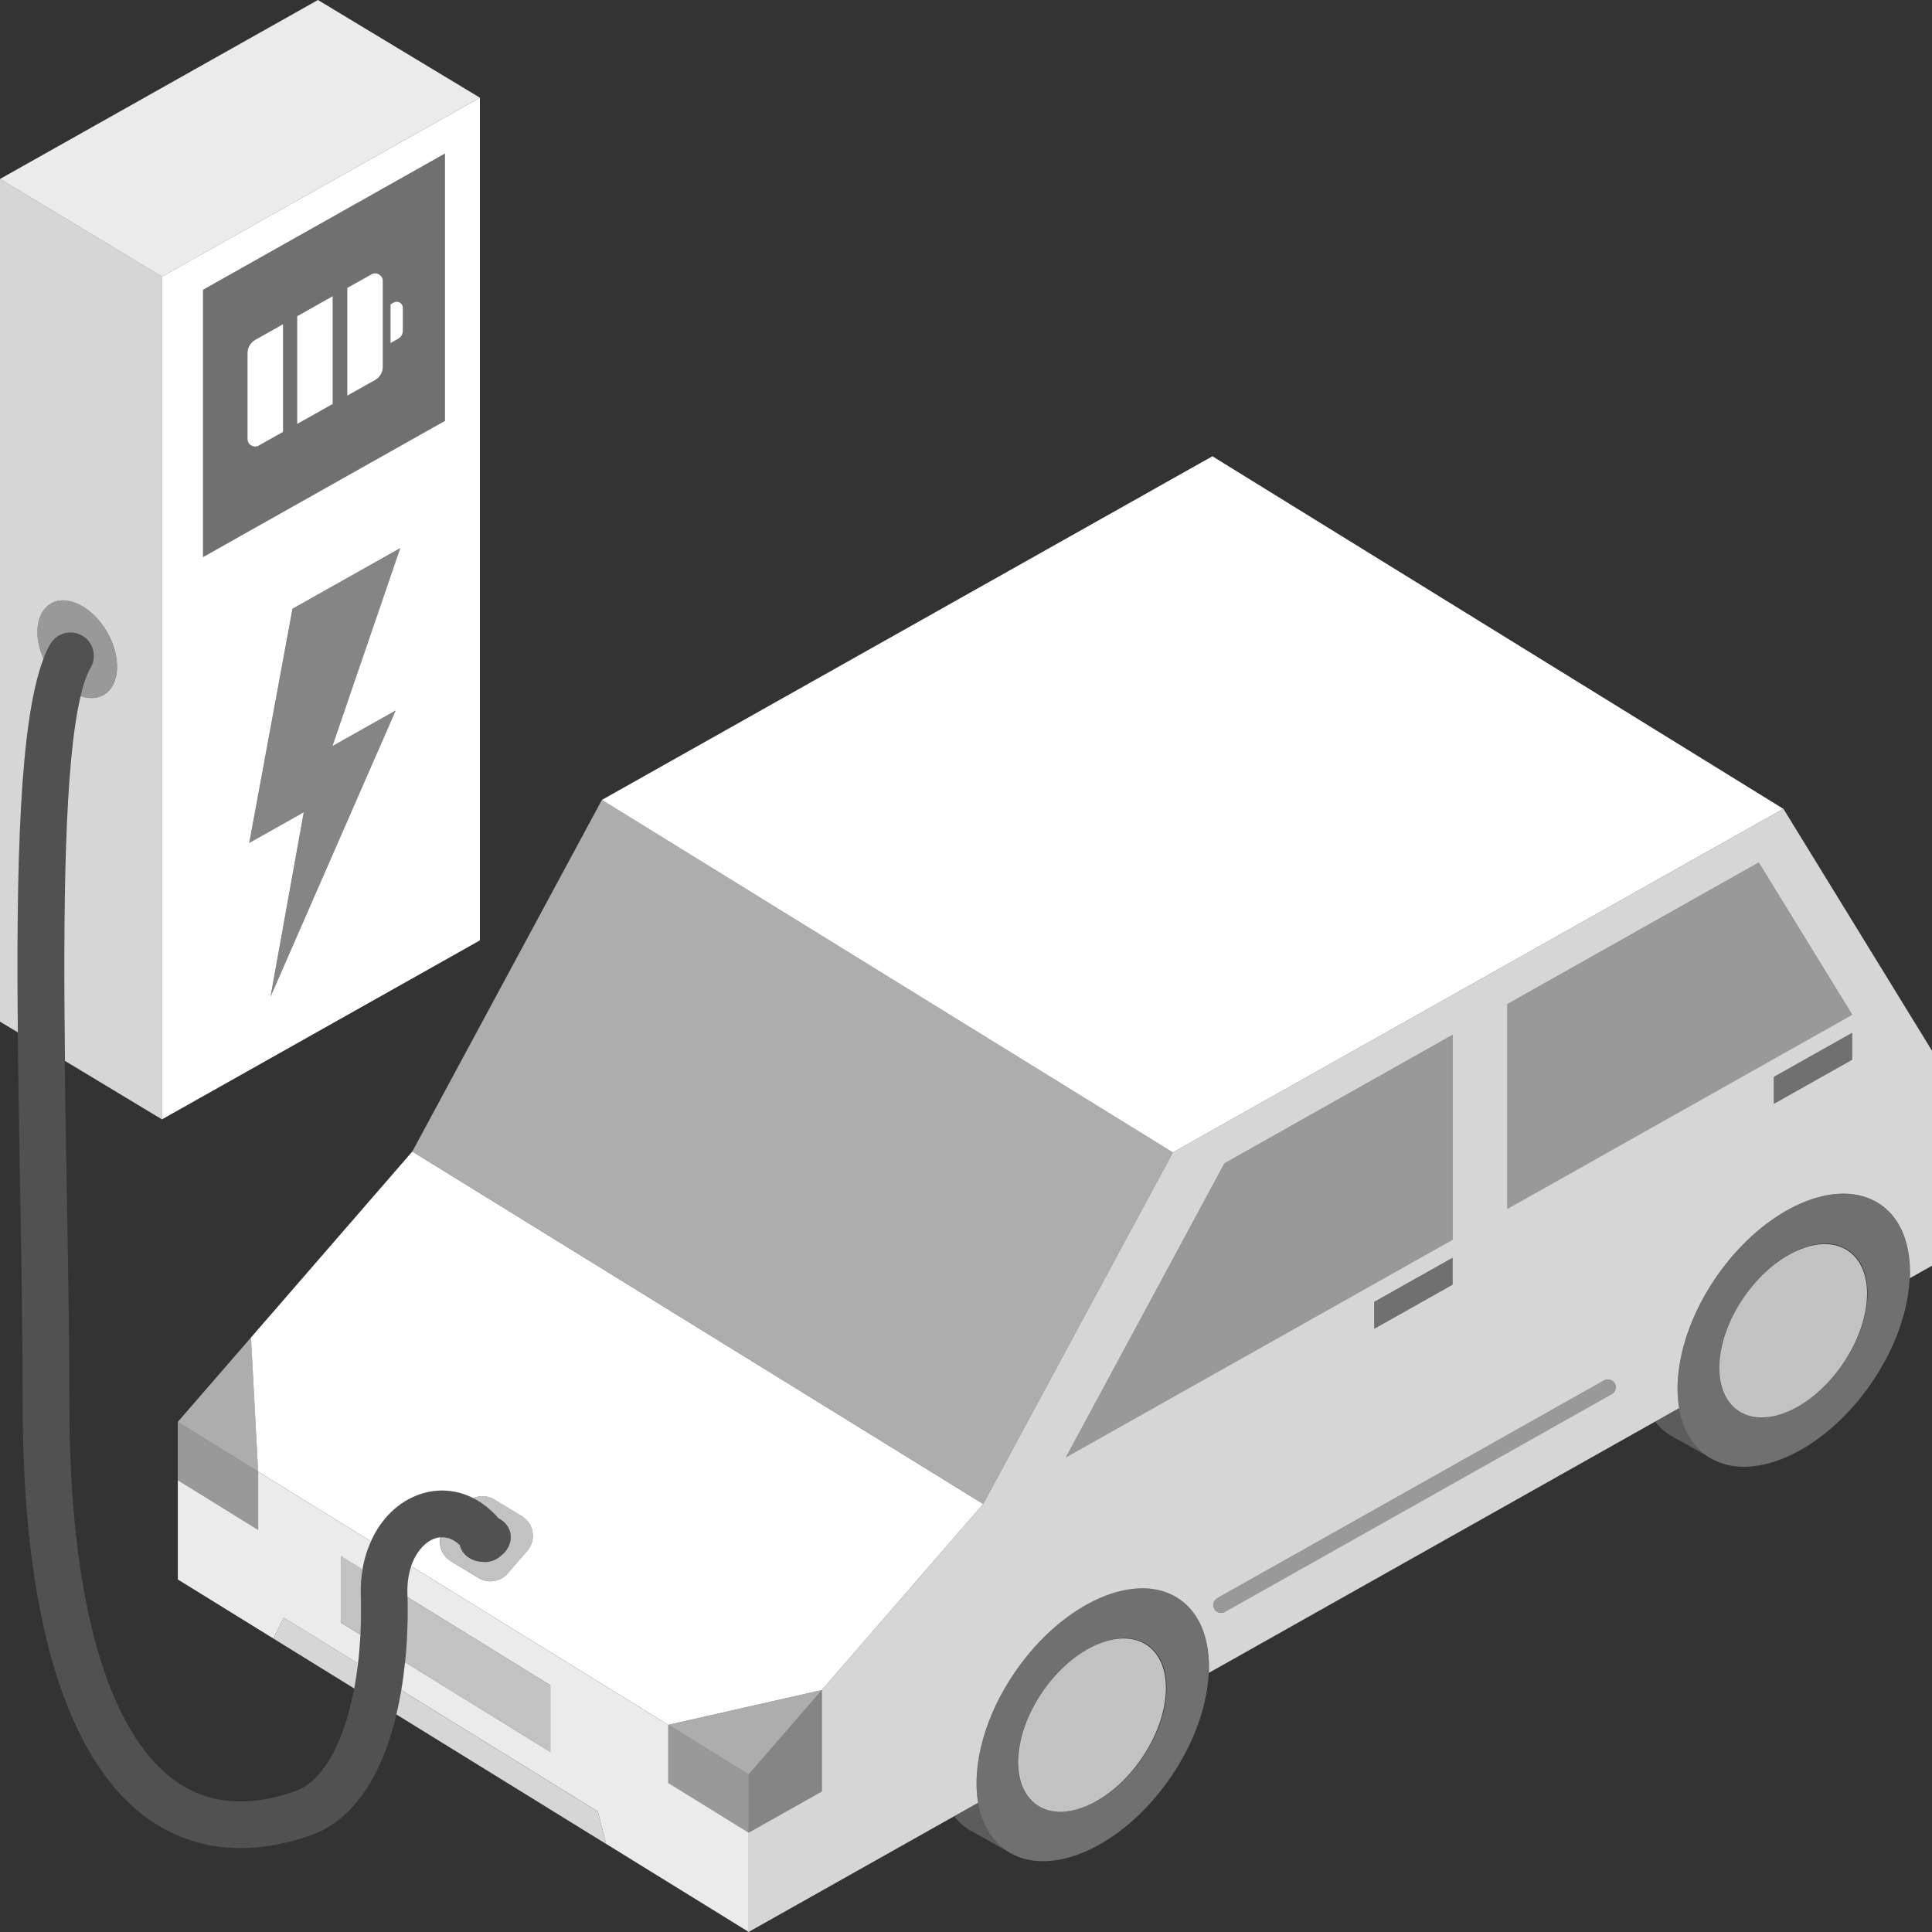
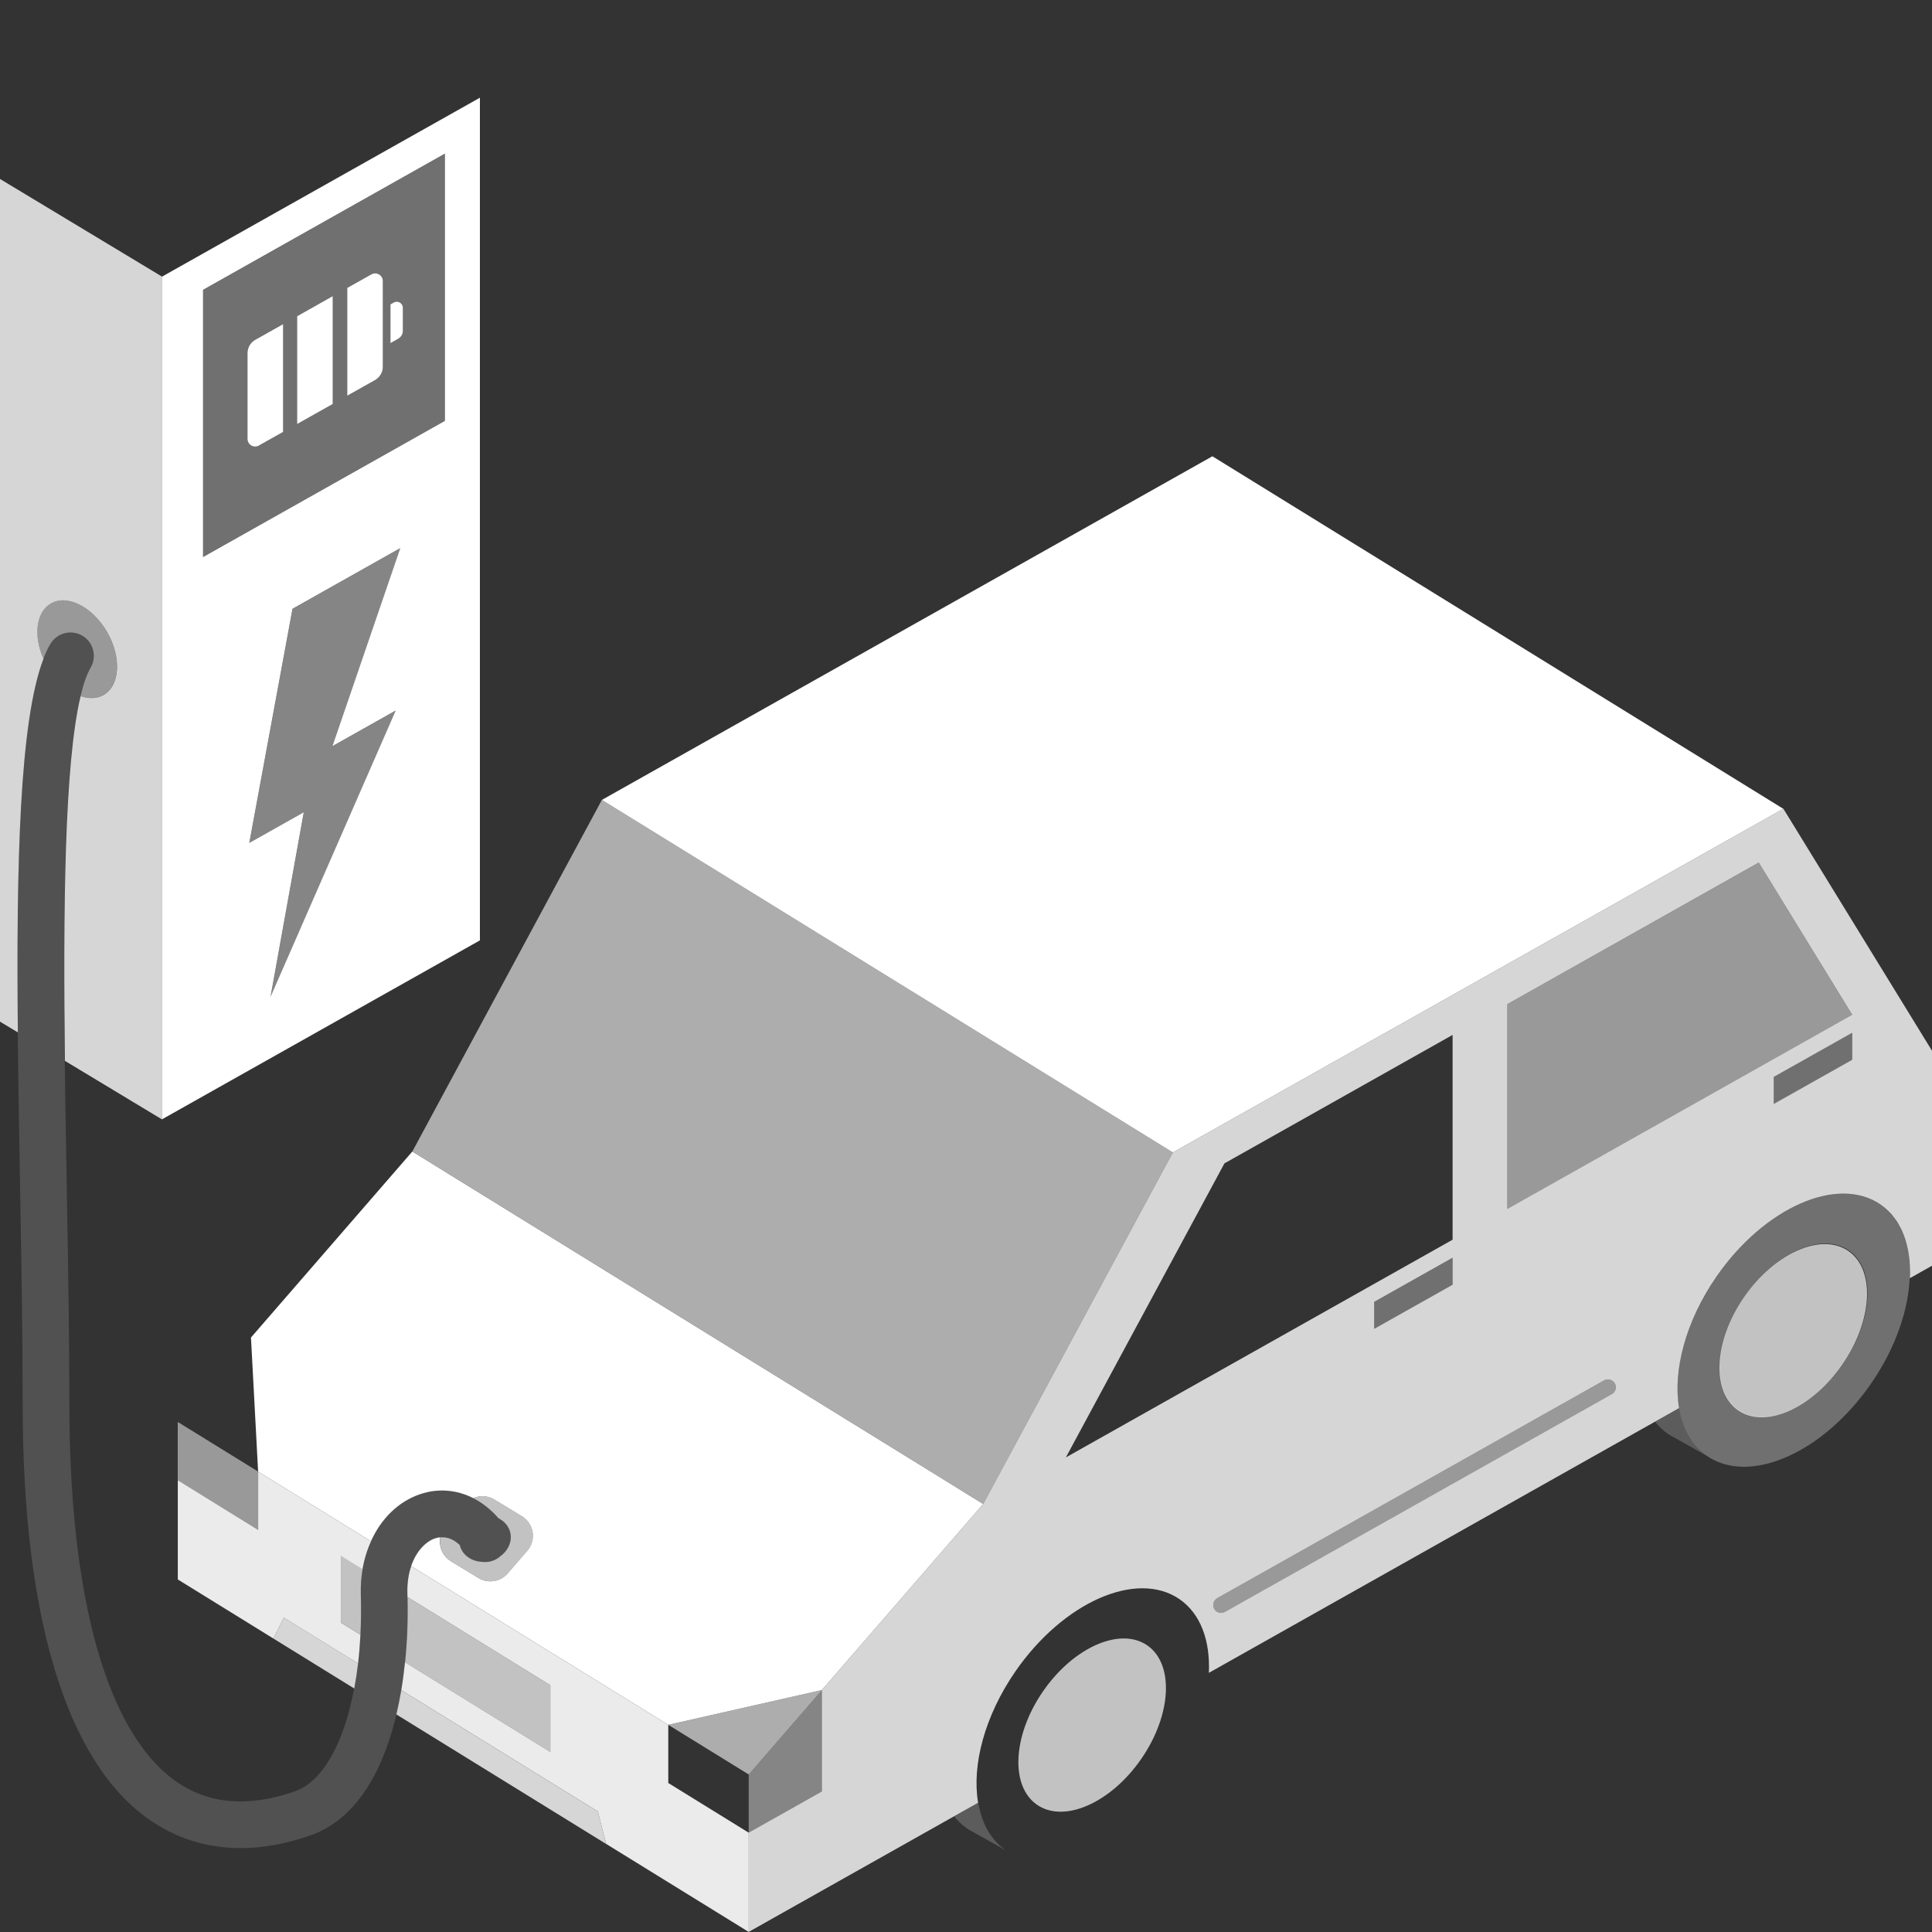
<svg xmlns="http://www.w3.org/2000/svg" viewBox="0 0 300 300">
  <rect x="0" y="0" width="300" height="300" fill="#333333" stroke="none" />
  <g fill="#fff">
-     <path d="m 187.68 257.48 c -.03 -.42 -.06 -.84 -.11 -1.25 -.02 -.17 -.06 -.32 -.09 -.49 -.07 -.39 -.13 -.78 -.23 -1.16 -.04 -.18 -.11 -.34 -.16 -.51 -.1 -.35 -.2 -.69 -.32 -1.02 -.07 -.19 -.17 -.36 -.25 -.55 -.13 -.29 -.25 -.59 -.4 -.86 -.11 -.21 -.25 -.39 -.37 -.58 -.14 -.23 -.28 -.47 -.44 -.68 -.18 -.24 -.39 -.44 -.58 -.66 -.14 -.15 -.26 -.31 -.4 -.45 -.34 -.33 -.71 -.63 -1.1 -.91 -.02 -.01 -.03 -.03 -.05 -.04 -2.49 -1.72 -5.64 -2.09 -9.01 -1.31 -.56 .13 -1.13 .29 -1.7 .48 -3.43 1.15 -6.99 3.42 -10.23 6.6 -1.62 1.59 -3.15 3.41 -4.55 5.42 -.42 .6 -.8 1.21 -1.17 1.81 -.09 .14 -.18 .29 -.26 .43 -.36 .6 -.7 1.2 -1.01 1.8 -.04 .08 -.08 .15 -.11 .23 -.28 .55 -.54 1.09 -.79 1.64 -.07 .15 -.14 .3 -.2 .45 -.26 .59 -.5 1.18 -.72 1.77 -.05 .13 -.09 .26 -.14 .39 -.18 .5 -.34 .99 -.49 1.48 -.05 .15 -.1 .31 -.14 .46 -.16 .56 -.3 1.13 -.43 1.68 -.04 .17 -.07 .34 -.1 .5 -.09 .44 -.17 .89 -.23 1.32 -.02 .16 -.05 .31 -.07 .47 -.07 .52 -.12 1.04 -.15 1.55 -.01 .19 -.02 .37 -.03 .56 -.02 .4 -.02 .8 -.01 1.19 0 .15 0 .3 .01 .45 .02 .47 .06 .93 .12 1.38 .02 .18 .05 .36 .07 .54 .5 3.3 1.94 6.03 4.35 7.7 6.63 4.59 18.04 -.43 25.49 -11.19 3.89 -5.62 5.91 -11.69 6.03 -16.86 .01 -.43 .02 -.87 .01 -1.29 -.01 -.17 -.03 -.33 -.04 -.5 z m -10.38 15.62 c -4.73 6.84 -11.98 10.02 -16.18 7.11 s -3.78 -10.81 .95 -17.65 11.98 -10.02 16.18 -7.11 3.78 10.81 -.95 17.65 z" opacity=".3" />
    <path d="m 296.53 196.22 c -.03 -.42 -.06 -.85 -.11 -1.26 -.02 -.16 -.06 -.32 -.09 -.48 -.07 -.39 -.13 -.79 -.23 -1.17 -.04 -.17 -.11 -.33 -.16 -.5 -.1 -.35 -.2 -.7 -.33 -1.03 -.07 -.19 -.17 -.36 -.25 -.54 -.13 -.29 -.25 -.59 -.4 -.87 -.11 -.2 -.25 -.38 -.37 -.57 -.15 -.23 -.28 -.48 -.45 -.69 -.17 -.23 -.38 -.43 -.57 -.64 -.14 -.15 -.26 -.32 -.41 -.47 -.36 -.34 -.74 -.66 -1.15 -.94 -2.9 -2.01 -6.71 -2.17 -10.71 -.83 -3.97 1.34 -8.13 4.17 -11.74 8.19 -1.06 1.18 -2.08 2.46 -3.03 3.84 -.42 .6 -.8 1.21 -1.17 1.81 -.09 .14 -.18 .29 -.26 .43 -.36 .6 -.7 1.2 -1.01 1.8 -.04 .08 -.07 .15 -.11 .22 -.28 .55 -.54 1.09 -.79 1.64 -.07 .15 -.14 .3 -.2 .45 -.26 .59 -.5 1.18 -.72 1.77 -.05 .13 -.09 .26 -.14 .39 -.18 .5 -.34 .99 -.49 1.48 -.05 .15 -.1 .31 -.14 .46 -.16 .56 -.3 1.13 -.43 1.68 -.04 .17 -.07 .33 -.1 .5 -.09 .45 -.17 .89 -.23 1.32 -.02 .16 -.05 .31 -.07 .47 -.07 .52 -.12 1.04 -.15 1.55 -.01 .19 -.02 .37 -.03 .56 -.02 .41 -.02 .8 -.01 1.2 0 .15 0 .3 .01 .44 .02 .47 .06 .93 .12 1.39 .02 .18 .05 .36 .07 .54 .5 3.3 1.94 6.03 4.35 7.7 6.63 4.59 18.04 -.43 25.49 -11.19 3.89 -5.62 5.91 -11.68 6.03 -16.86 .01 -.44 .02 -.88 .01 -1.3 -.01 -.17 -.03 -.32 -.04 -.49 z m -10.38 15.61 c -4.73 6.84 -11.98 10.02 -16.18 7.11 -4.21 -2.91 -3.78 -10.81 .95 -17.65 s 11.98 -10.02 16.18 -7.11 3.78 10.81 -.95 17.65 z" opacity=".3" />
-     <path d="m 225.56 192.51 v -31.8 l -35.43 19.94 -24.63 45.67 z" opacity=".5" />
    <path d="m 287.61 157.58 l -14.51 -23.63 -39.04 21.97 v 31.81 z" opacity=".5" />
-     <path d="m 116.26 284.59 l -12.49 -7.71 v -9.05 l 12.49 7.71 z" opacity=".5" />
    <path d="m 40.09 237.55 l -12.49 -7.7 v -9.05 l 12.49 7.71 z" opacity=".5" />
    <path d="m 116.26 284.59 l 11.37 -6.4 v -15.76 l -11.37 13.11 z" opacity=".4" />
    <path d="m 225.56 195.3 v 4.2 l -12.16 6.85 v -4.2 z" opacity=".3" />
    <path d="m 287.61 160.37 v 4.2 l -12.16 6.84 v -4.19 z" opacity=".3" />
-     <path d="m 74.52 15.17 l -49.36 27.79 -25.16 -15.17 49.37 -27.79 z" opacity=".9" />
    <path d="m 47.18 126.14 l -8.46 4.76 6.71 -36.36 16.72 -9.42 -10.52 30.76 9.8 -5.52 -19.41 44.41 z" opacity=".4" />
    <path d="m 31.54 45 v 41.5 l 37.56 -21.15 v -41.49 l -37.56 21.15 z m 12.42 22.07 l -3.76 2.11 c -.79 .45 -1.77 -.13 -1.77 -1.04 v -13.31 c 0 -.86 .46 -1.65 1.21 -2.08 l 4.32 -2.43 v 16.74 z m 7.72 -4.35 l -5.53 3.11 v -16.74 l 5.53 -3.11 z m 7.78 -5.77 c 0 .86 -.46 1.65 -1.21 2.08 l -4.32 2.43 v -16.74 l 3.76 -2.11 c .79 -.45 1.77 .13 1.77 1.04 v 13.31 z m 3.1 -5.6 c 0 .52 -.28 .99 -.73 1.25 l -1.2 .68 v -6.02 l .51 -.29 c .64 -.36 1.42 .1 1.42 .83 z" opacity=".3" />
    <path d="m 7.81 100.02 c 1 -1.73 3.22 -2.32 4.95 -1.32 s 2.32 3.22 1.32 4.95 c -.61 1.05 -1.13 2.56 -1.58 4.44 1.28 .44 2.54 .41 3.58 -.19 2.56 -1.48 2.81 -5.86 .54 -9.78 -2.26 -3.92 -6.17 -5.9 -8.74 -4.42 -2.31 1.33 -2.73 5.02 -1.14 8.6 .33 -.86 .68 -1.63 1.06 -2.28 z" opacity=".5" />
    <path d="m 6.75 102.31 c -1.59 -3.58 -1.17 -7.27 1.14 -8.6 2.56 -1.48 6.47 .5 8.74 4.42 2.26 3.92 2.02 8.3 -.54 9.78 -1.04 .6 -2.3 .62 -3.58 .19 -2.52 10.54 -2.71 33.12 -2.43 56.63 l 15.09 9.1 v -130.87 l -25.17 -15.17 v 130.85 l 2.77 1.67 c -.25 -26 .25 -48.28 3.98 -58.01 z" opacity=".8" />
    <path d="m 189.62 250.45 c -.43 0 -.84 -.22 -1.07 -.62 -.33 -.59 -.12 -1.33 .47 -1.67 l 60.06 -33.81 c .59 -.33 1.33 -.12 1.67 .47 .33 .59 .12 1.33 -.47 1.67 l -60.06 33.81 c -.19 .11 -.4 .16 -.6 .16 z" opacity=".5" />
    <path d="m 276.91 125.59 l -94.79 53.36 -29.44 54.58 -25.06 28.89 v 15.76 l -11.37 6.4 v 15.41 l 35.63 -20.06 c -.99 -5.79 .99 -13.45 5.8 -20.41 7.45 -10.77 18.86 -15.78 25.49 -11.19 3.28 2.27 4.77 6.47 4.54 11.43 l 73.02 -41.11 c -.99 -5.79 .99 -13.45 5.8 -20.41 7.45 -10.77 18.86 -15.78 25.49 -11.19 3.28 2.27 4.77 6.47 4.54 11.43 l 3.44 -1.94 v -33.38 l -23.09 -37.6 z m -111.41 100.73 l 24.63 -45.67 35.43 -19.95 v 31.8 l -60.06 33.81 z m 60.06 -31.02 v 4.19 l -12.17 6.85 v -4.19 z m 24.72 21.18 l -60.06 33.81 c -.19 .11 -.4 .16 -.6 .16 -.43 0 -.84 -.22 -1.07 -.62 -.33 -.59 -.12 -1.33 .47 -1.67 l 60.06 -33.81 c .59 -.33 1.33 -.12 1.67 .47 .33 .59 .12 1.33 -.47 1.67 z m 37.33 -51.92 l -12.17 6.85 v -4.19 l 12.17 -6.85 z m -53.55 23.16 v -31.8 l 39.04 -21.98 14.51 23.63 z" opacity=".8" />
    <path d="m 151.85 279.63 c .02 .1 .03 .21 .04 .31 l -3.73 2.1 c .56 .7 1.2 1.33 1.94 1.84 .37 .26 .76 .48 1.16 .68 l 4.94 2.77 c -2.42 -1.67 -3.85 -4.4 -4.35 -7.7 z" opacity=".2" />
    <path d="m 260.69 218.36 c .02 .1 .03 .21 .04 .31 l -3.73 2.1 c .56 .7 1.2 1.33 1.94 1.84 .37 .26 .76 .48 1.16 .68 l 4.94 2.77 c -2.42 -1.67 -3.85 -4.4 -4.35 -7.7 z" opacity=".2" />
    <path d="m 61.55 266.22 l 32.57 20.11 -1.29 -5.04 -30.52 -18.84 c -.22 1.28 -.47 2.54 -.76 3.77 z" opacity=".8" />
    <path d="m 55.6 258.3 l -11.54 -7.12 -1.61 3.25 12.56 7.76 c .23 -1.24 .43 -2.54 .59 -3.88 z" opacity=".8" />
    <path d="m 44.06 251.18 l 11.54 7.12 c .17 -1.44 .29 -2.93 .37 -4.46 l -3.04 -1.87 v -10.37 l 3.36 2.08 c .26 -1.55 .71 -3 1.32 -4.34 l -17.52 -10.82 v 9.04 l -12.48 -7.71 v 15.41 l 14.84 9.17 z" opacity=".9" />
    <path d="m 103.77 276.88 v -9.04 l -39.92 -24.65 c -.41 1.2 -.64 2.62 -.59 4.25 .01 .18 .01 .36 .01 .54 l 22.19 13.7 v 10.37 l -22.57 -13.94 c -.15 1.46 -.34 2.91 -.58 4.33 l 30.52 18.84 1.29 5.04 22.14 13.67 v -15.41 l -12.48 -7.71 z" opacity=".9" />
    <path d="m 23.09 282.48 c 4.21 2.98 9.03 4.49 14.27 4.49 3.46 0 7.11 -.66 10.87 -1.98 11.81 -4.14 15.51 -22.12 15.04 -37.55 -.15 -4.84 2.13 -7.83 4.32 -8.57 1.57 -.53 2.85 .12 3.82 1.05 .01 .04 .01 .09 .02 .13 .41 1.42 1.75 2.34 3.3 2.45 .91 .15 1.87 -.05 2.68 -.63 .08 -.06 .14 -.12 .21 -.18 1.31 -.91 1.99 -2.44 1.57 -3.89 -.27 -.92 -.93 -1.63 -1.78 -2.05 -3.24 -3.78 -7.79 -5.22 -12.15 -3.75 -5.76 1.94 -9.47 8.23 -9.24 15.65 .48 15.68 -3.71 28.22 -10.2 30.5 -7.24 2.54 -13.49 2.01 -18.55 -1.58 -10.64 -7.54 -16.5 -28.35 -16.5 -58.58 0 -10.65 -.21 -22.45 -.41 -33.86 -.59 -33.71 -1.26 -71.91 3.71 -80.48 1 -1.73 .41 -3.95 -1.32 -4.95 s -3.95 -.41 -4.95 1.32 c -5.97 10.32 -5.35 46.22 -4.68 84.24 .2 11.38 .4 23.15 .4 33.73 0 33.12 6.76 55.42 19.55 64.49 z" opacity=".15" />
    <path d="m 64.03 178.8 l 88.65 54.74 29.44 -54.59 -88.66 -54.74 z" opacity=".6" />
    <path d="m 127.63 262.43 l -23.86 5.4 12.49 7.71 z" opacity=".6" />
-     <path d="m 38.97 207.69 l -11.37 13.11 12.49 7.71 z" opacity=".6" />
    <path d="m 188.26 70.85 l -94.8 53.36 88.66 54.74 94.79 -53.36 z" />
    <path d="m 74.52 15.17 l -49.37 27.79 v 130.85 l 49.37 -27.79 z m -13.09 95.18 l -19.42 44.42 5.16 -28.64 -8.46 4.76 6.71 -36.36 16.73 -9.42 -10.53 30.75 9.81 -5.52 z m 7.66 -45 l -37.56 21.15 v -41.5 l 37.56 -21.15 z" />
    <path d="m 40.2 69.18 l 3.76 -2.11 v -16.74 l -4.32 2.43 c -.75 .42 -1.21 1.22 -1.21 2.08 v 13.31 c 0 .91 .98 1.48 1.77 1.04 z" />
    <path d="m 51.67 45.98 l -5.53 3.12 v 16.74 l 5.53 -3.11 z" />
    <path d="m 59.45 56.95 v -13.31 c 0 -.91 -.98 -1.48 -1.77 -1.04 l -3.76 2.11 v 16.74 l 4.32 -2.43 c .75 -.42 1.21 -1.22 1.21 -2.08 z" />
    <path d="m 62.56 51.35 v -3.55 c 0 -.73 -.79 -1.19 -1.42 -.83 l -.51 .29 v 6.02 l 1.2 -.68 c .45 -.25 .73 -.73 .73 -1.25 z" />
    <path d="m 64.03 178.8 l -25.06 28.89 1.11 20.82 17.52 10.82 c 1.58 -3.51 4.26 -6.18 7.66 -7.32 2.79 -.94 5.67 -.68 8.22 .62 1.03 -.45 2.25 -.41 3.26 .2 l 4.3 2.61 c 1.88 1.14 2.28 3.7 .84 5.36 l -3.05 3.52 c -1.13 1.31 -3.04 1.61 -4.52 .71 l -4.3 -2.61 c -1.33 -.81 -1.9 -2.32 -1.63 -3.72 -.26 .03 -.53 .08 -.81 .17 -1.45 .49 -2.93 1.97 -3.73 4.31 l 39.92 24.65 23.85 -5.4 25.06 -28.89 -88.66 -54.74 z" />
    <path d="m 70.02 242.42 l 4.3 2.61 c 1.48 .9 3.39 .6 4.52 -.71 l 3.05 -3.52 c 1.44 -1.66 1.04 -4.22 -.84 -5.36 l -4.3 -2.61 c -1.02 -.62 -2.23 -.66 -3.27 -.2 1.43 .73 2.76 1.78 3.93 3.13 .85 .42 1.51 1.13 1.78 2.05 .42 1.45 -.26 2.98 -1.57 3.89 -.07 .06 -.13 .13 -.21 .18 -.81 .58 -1.77 .77 -2.68 .63 -1.55 -.11 -2.89 -1.03 -3.3 -2.45 -.01 -.04 -.01 -.09 -.02 -.13 -.8 -.76 -1.81 -1.33 -3.01 -1.21 -.27 1.4 .3 2.91 1.63 3.72 z" opacity=".7" />
    <ellipse cx="169.69" cy="267.83" opacity=".7" rx="15.05" ry="9.26" transform="matrix(.569 -.822 .822 .569 -147.12 254.96)" />
    <ellipse cx="278.54" cy="206.56" opacity=".7" rx="15.05" ry="9.26" transform="matrix(.569 -.822 .822 .569 -49.82 318.06)" />
    <path d="m 52.93 241.59 v 10.37 l 3.04 1.87 c .1 -1.99 .12 -4.06 .06 -6.18 -.04 -1.38 .05 -2.72 .27 -3.99 l -3.36 -2.08 z" opacity=".7" />
    <path d="m 62.9 258.12 l 22.57 13.94 v -10.37 l -22.19 -13.7 c .08 3.33 -.03 6.76 -.38 10.14 z" opacity=".7" />
  </g>
</svg>